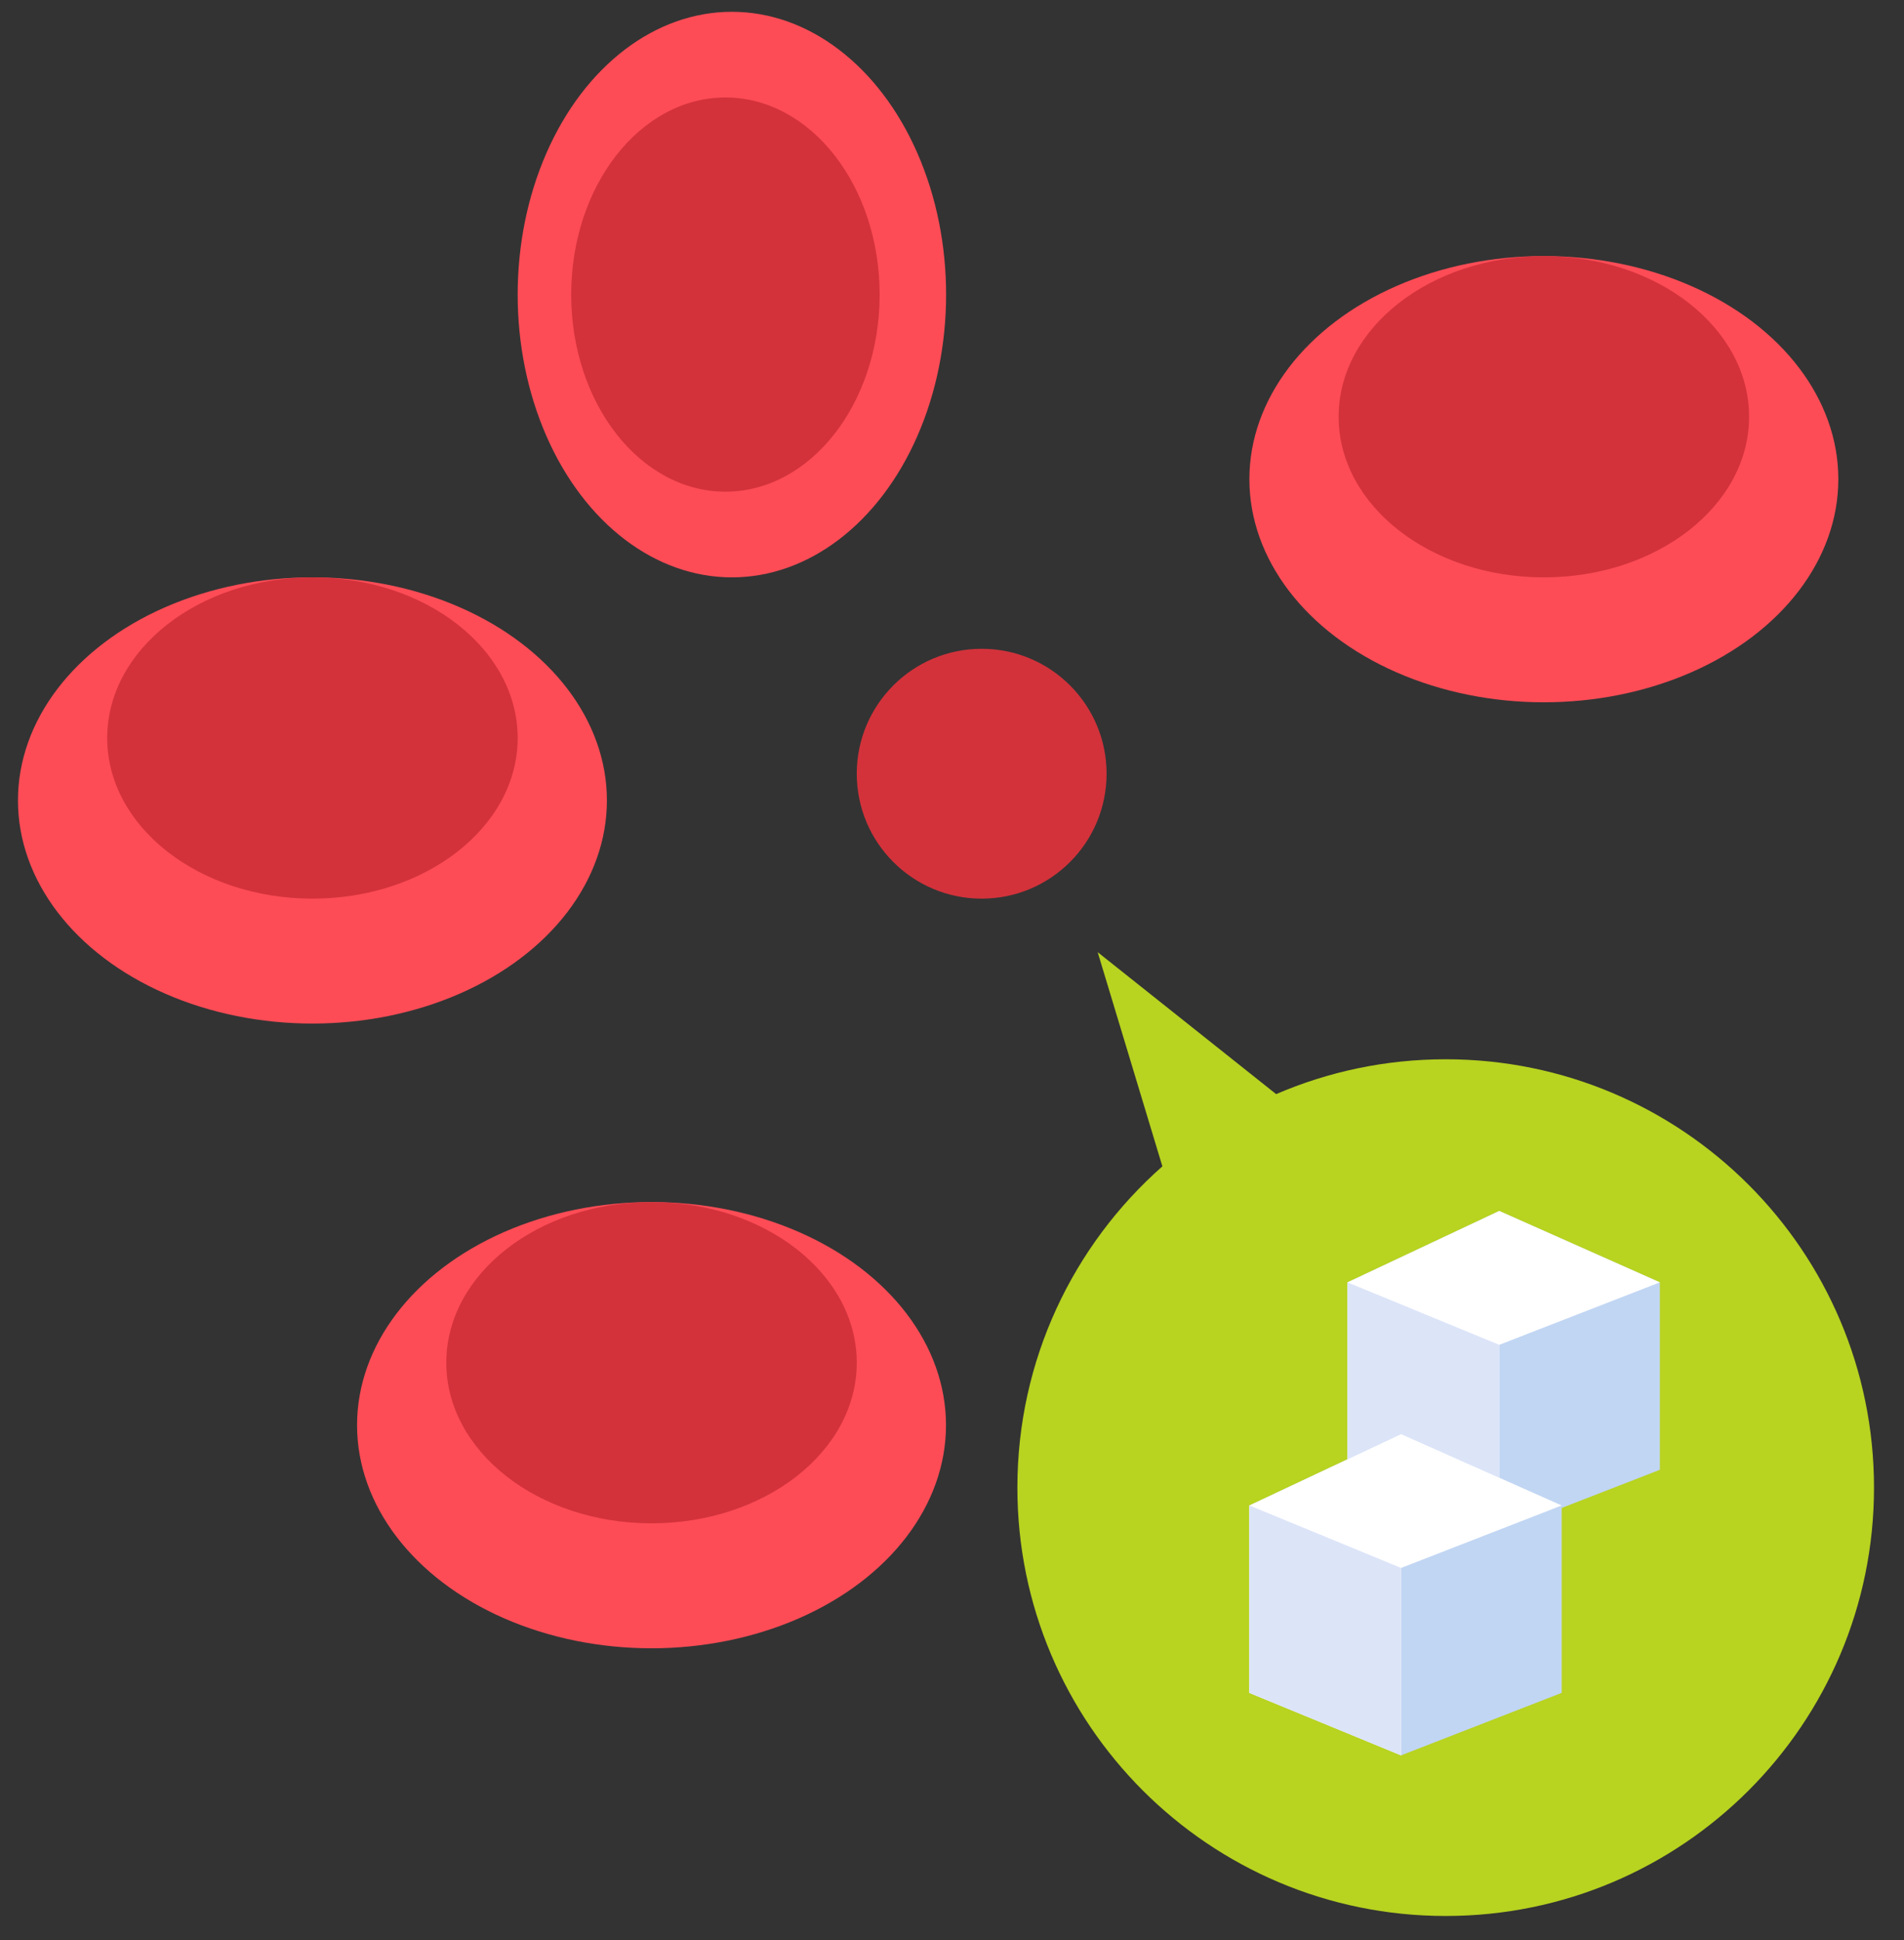
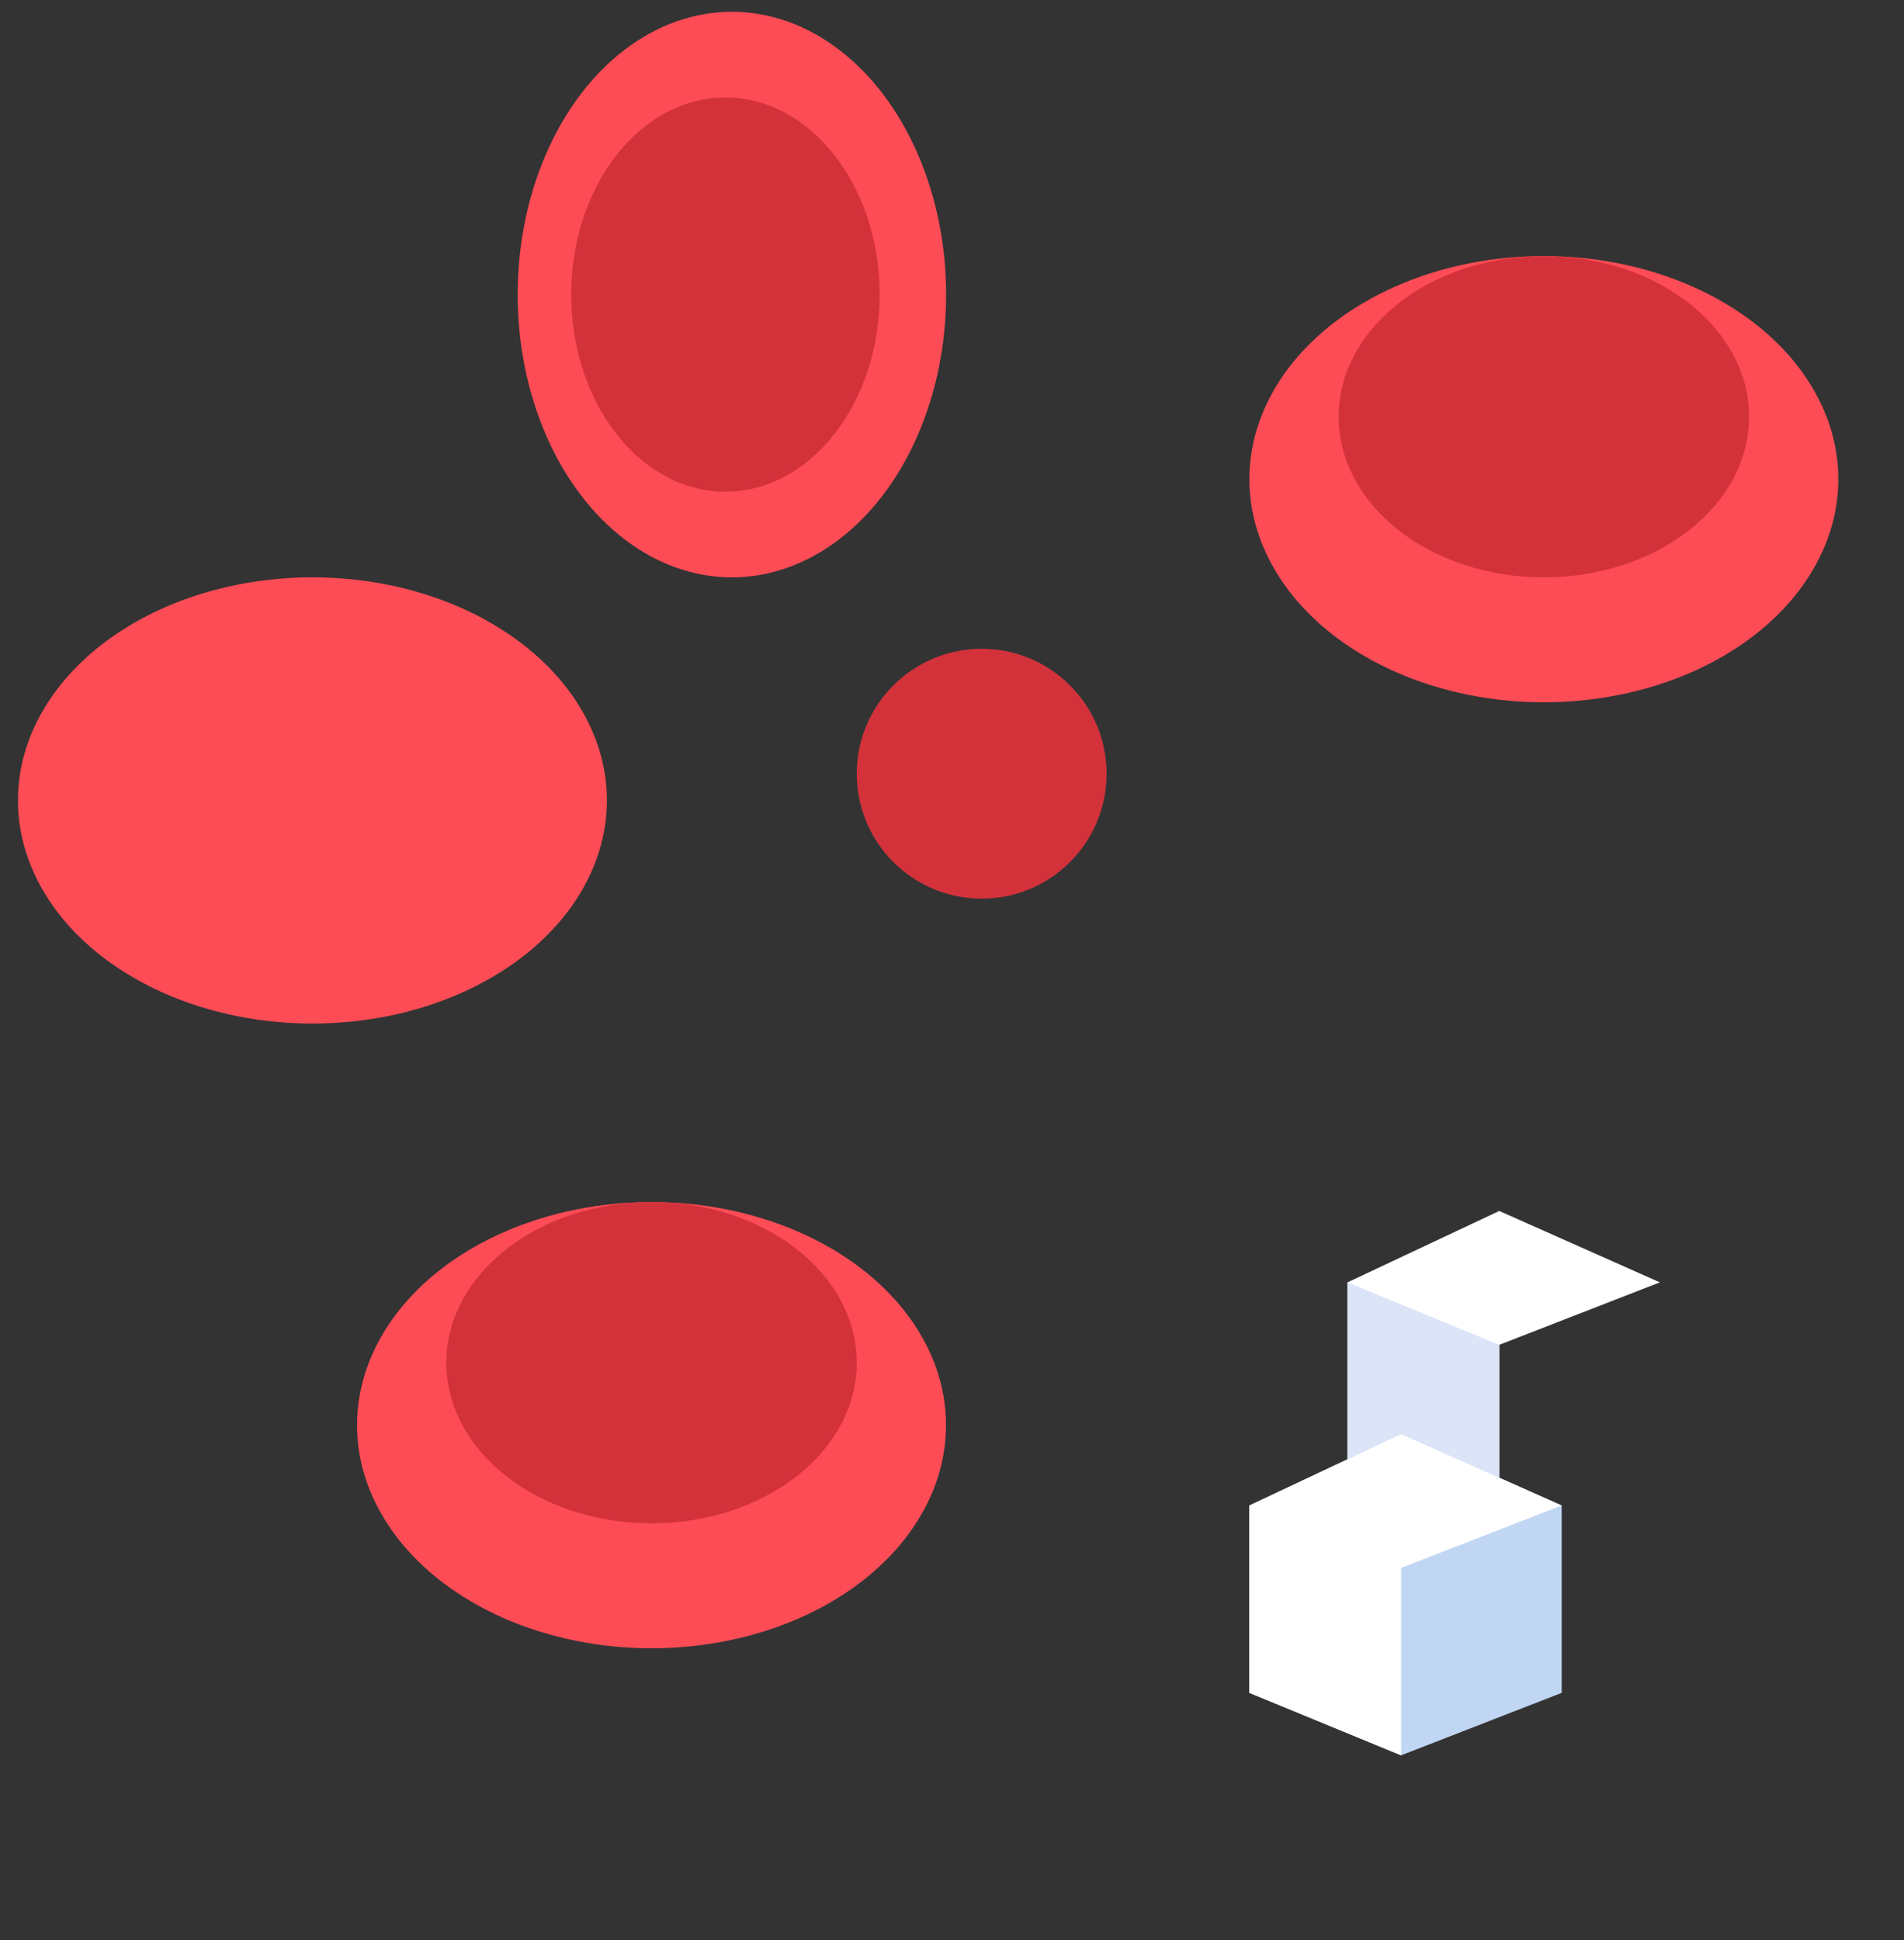
<svg xmlns="http://www.w3.org/2000/svg" width="53" height="54" viewBox="0 0 53 54" fill="none">
  <rect x="0" y="0" width="53" height="54" fill="#333333" stroke="none" />
  <ellipse cx="8.197" cy="6.21" rx="8.197" ry="6.21" transform="matrix(1 0 0 -1 34.778 19.547)" fill="#FD4C56" />
  <ellipse cx="5.713" cy="4.471" rx="5.713" ry="4.471" transform="matrix(1 0 0 -1 37.262 16.07)" fill="#D3323B" />
  <ellipse cx="8.197" cy="6.21" rx="8.197" ry="6.21" transform="matrix(1 0 0 -1 9.939 45.877)" fill="#FD4C56" />
  <ellipse cx="5.713" cy="4.471" rx="5.713" ry="4.471" transform="matrix(1 0 0 -1 12.423 42.399)" fill="#D3323B" />
  <ellipse cx="8.197" cy="6.21" rx="8.197" ry="6.21" transform="matrix(1 0 0 -1 0.5 28.489)" fill="#FD4C56" />
-   <ellipse cx="5.713" cy="4.471" rx="5.713" ry="4.471" transform="matrix(1 0 0 -1 2.984 25.012)" fill="#D3323B" />
  <ellipse cx="7.871" cy="5.963" rx="7.871" ry="5.963" transform="matrix(-4.37114e-08 1 1 4.37114e-08 14.41 0.328)" fill="#FD4C56" />
  <ellipse cx="5.486" cy="4.293" rx="5.486" ry="4.293" transform="matrix(-4.37114e-08 1 1 4.37114e-08 15.9 2.713)" fill="#D3323B" />
  <circle cx="3.477" cy="3.477" r="3.477" transform="matrix(1 0 0 -1 23.849 25.012)" fill="#D3323B" />
-   <path d="M40.242 29.483C46.827 29.483 52.165 34.821 52.165 41.405C52.165 47.99 46.827 53.328 40.242 53.328C33.658 53.328 28.32 47.99 28.32 41.405C28.32 37.844 29.881 34.648 32.356 32.463L30.555 26.502L35.523 30.453C36.97 29.829 38.566 29.483 40.242 29.483Z" fill="#B8D320" />
-   <path d="M46.204 40.909V35.692L41.733 33.705L37.51 35.692V40.909L41.733 42.647L46.204 40.909Z" fill="#C1D6F3" />
  <path d="M41.733 42.647V37.431L46.204 35.692L41.733 33.705L37.51 35.692V40.909L41.733 42.647Z" fill="white" />
  <path d="M41.733 37.431V42.647L37.51 40.909V35.693L41.733 37.431Z" fill="#DCE4F8" />
  <path d="M43.471 47.118V41.902L39.001 39.915L34.778 41.902V47.118L39.001 48.857L43.471 47.118Z" fill="#C1D6F3" />
  <path d="M39.001 48.857V43.641L43.471 41.902L39.001 39.915L34.778 41.902V47.118L39.001 48.857Z" fill="white" />
-   <path d="M39.001 43.641V48.857L34.778 47.118V41.902L39.001 43.641Z" fill="#DCE4F8" />
</svg>